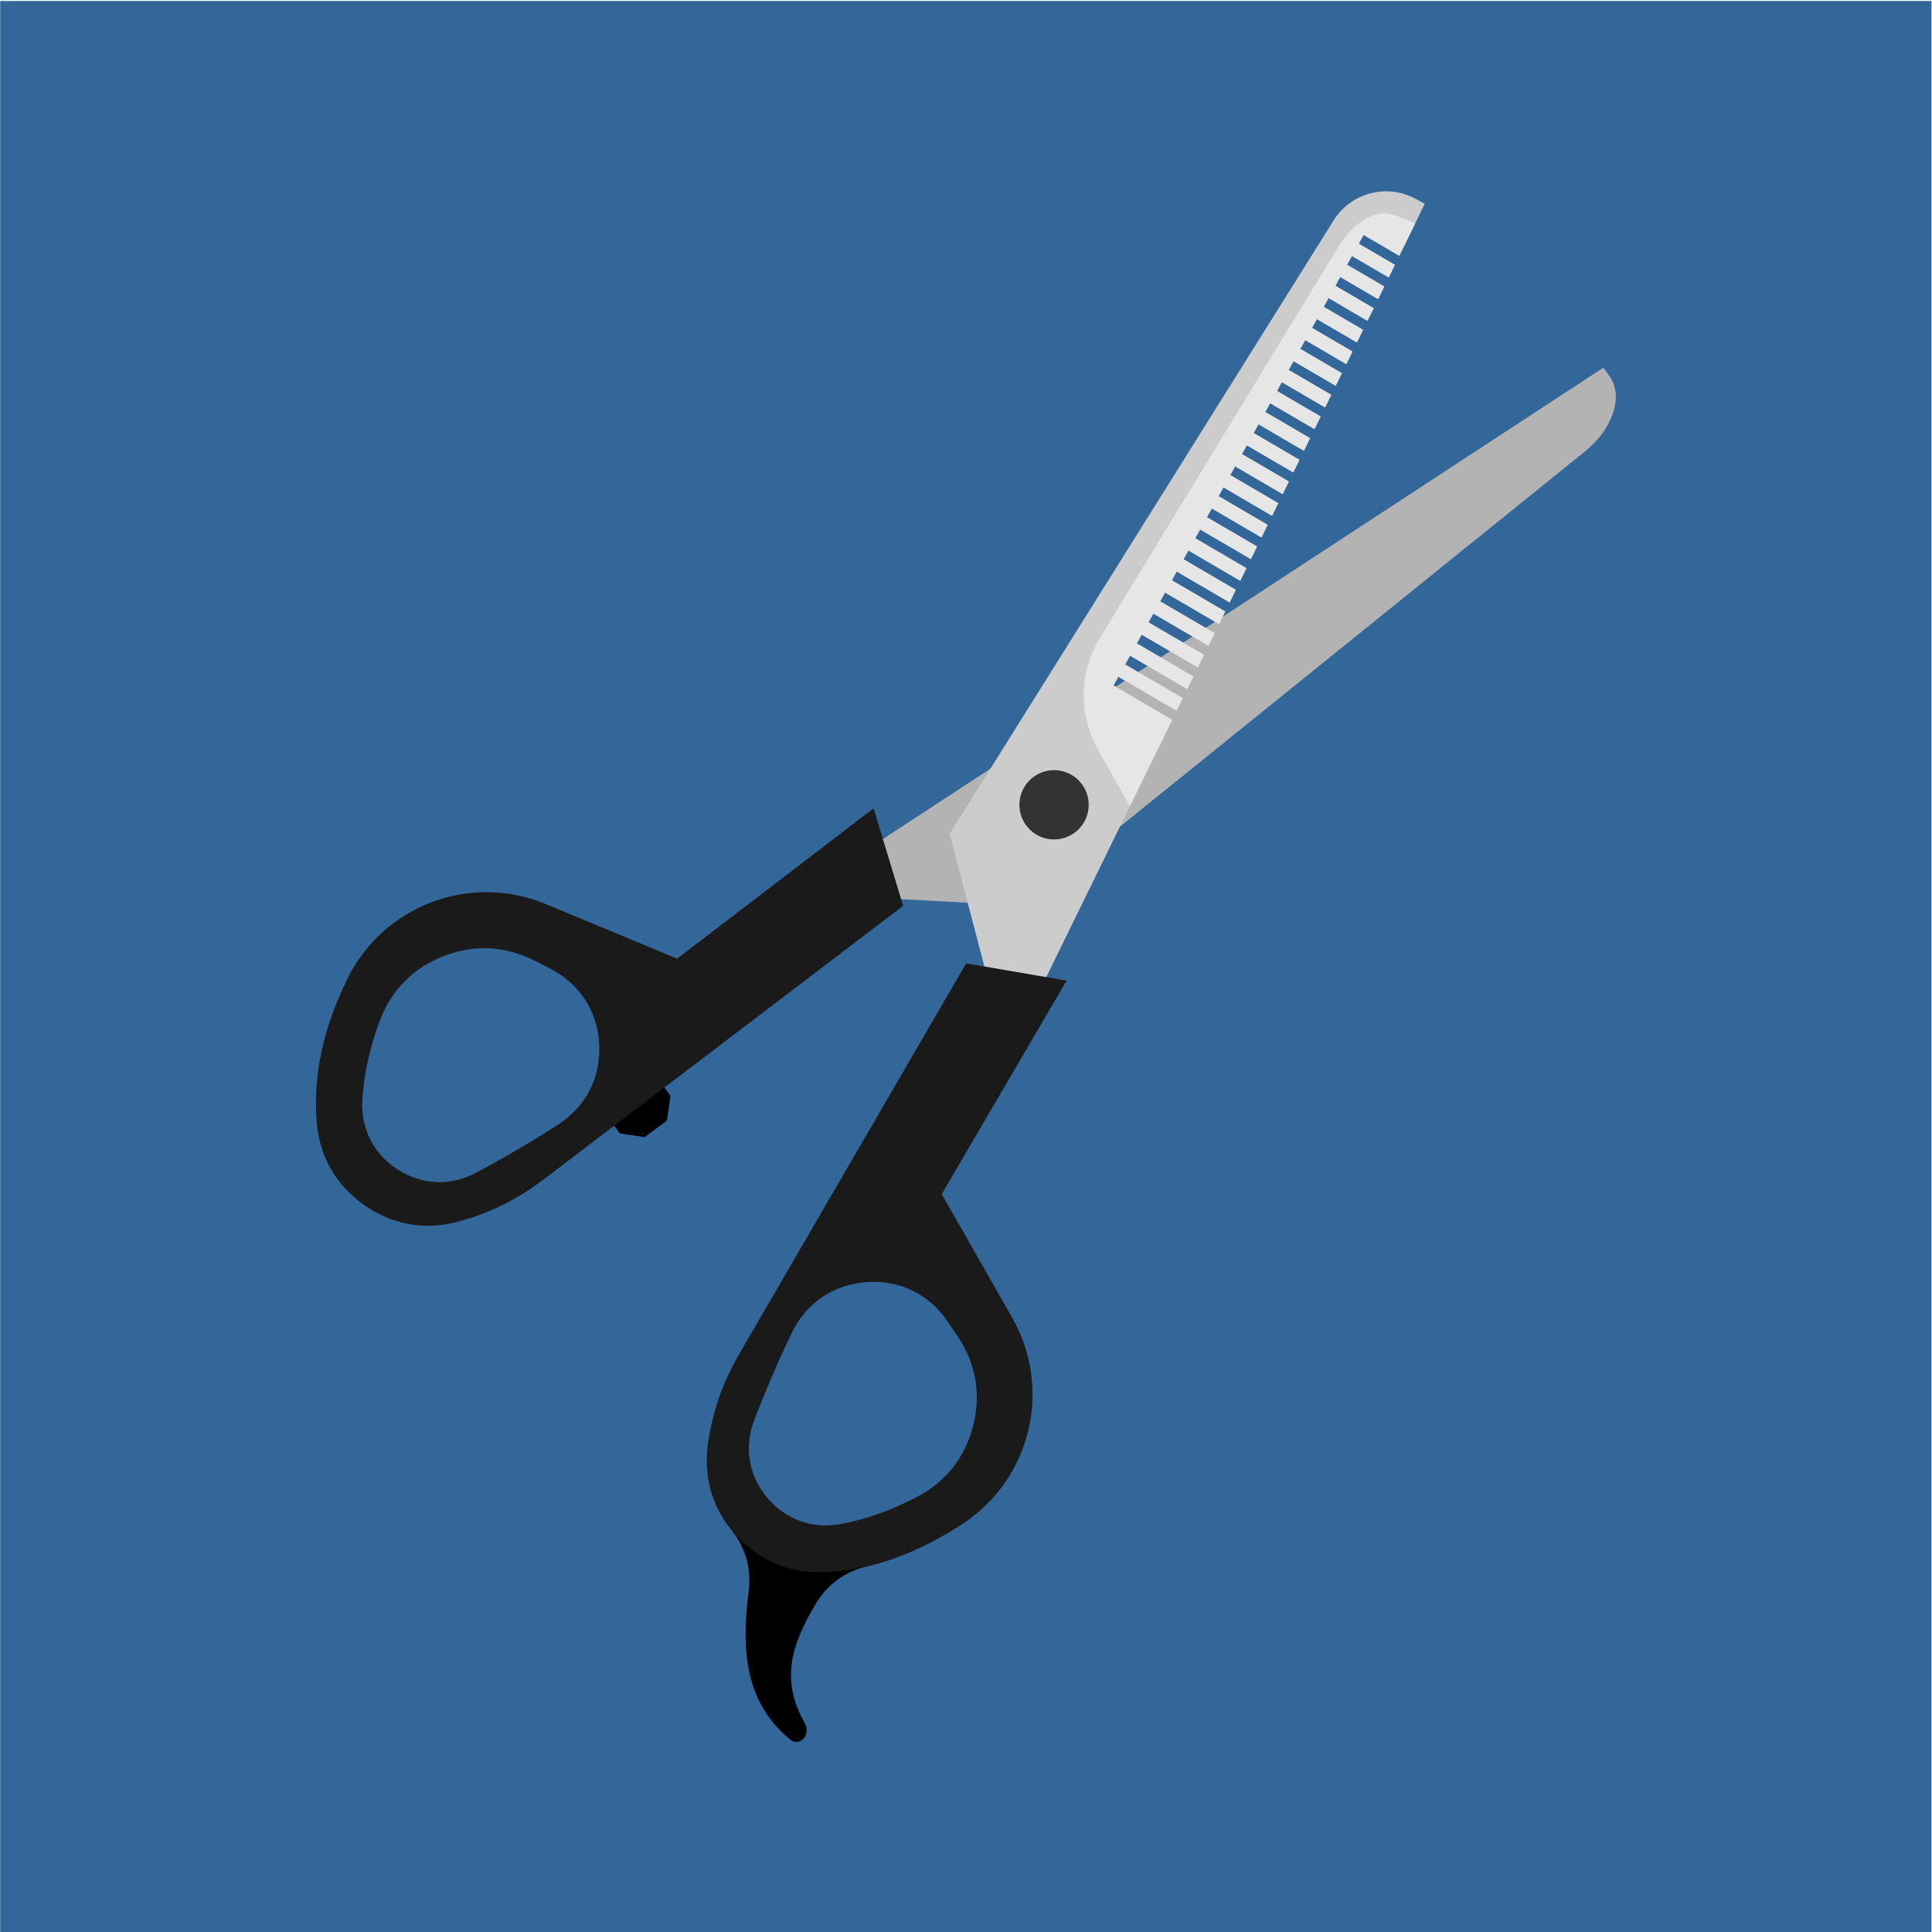
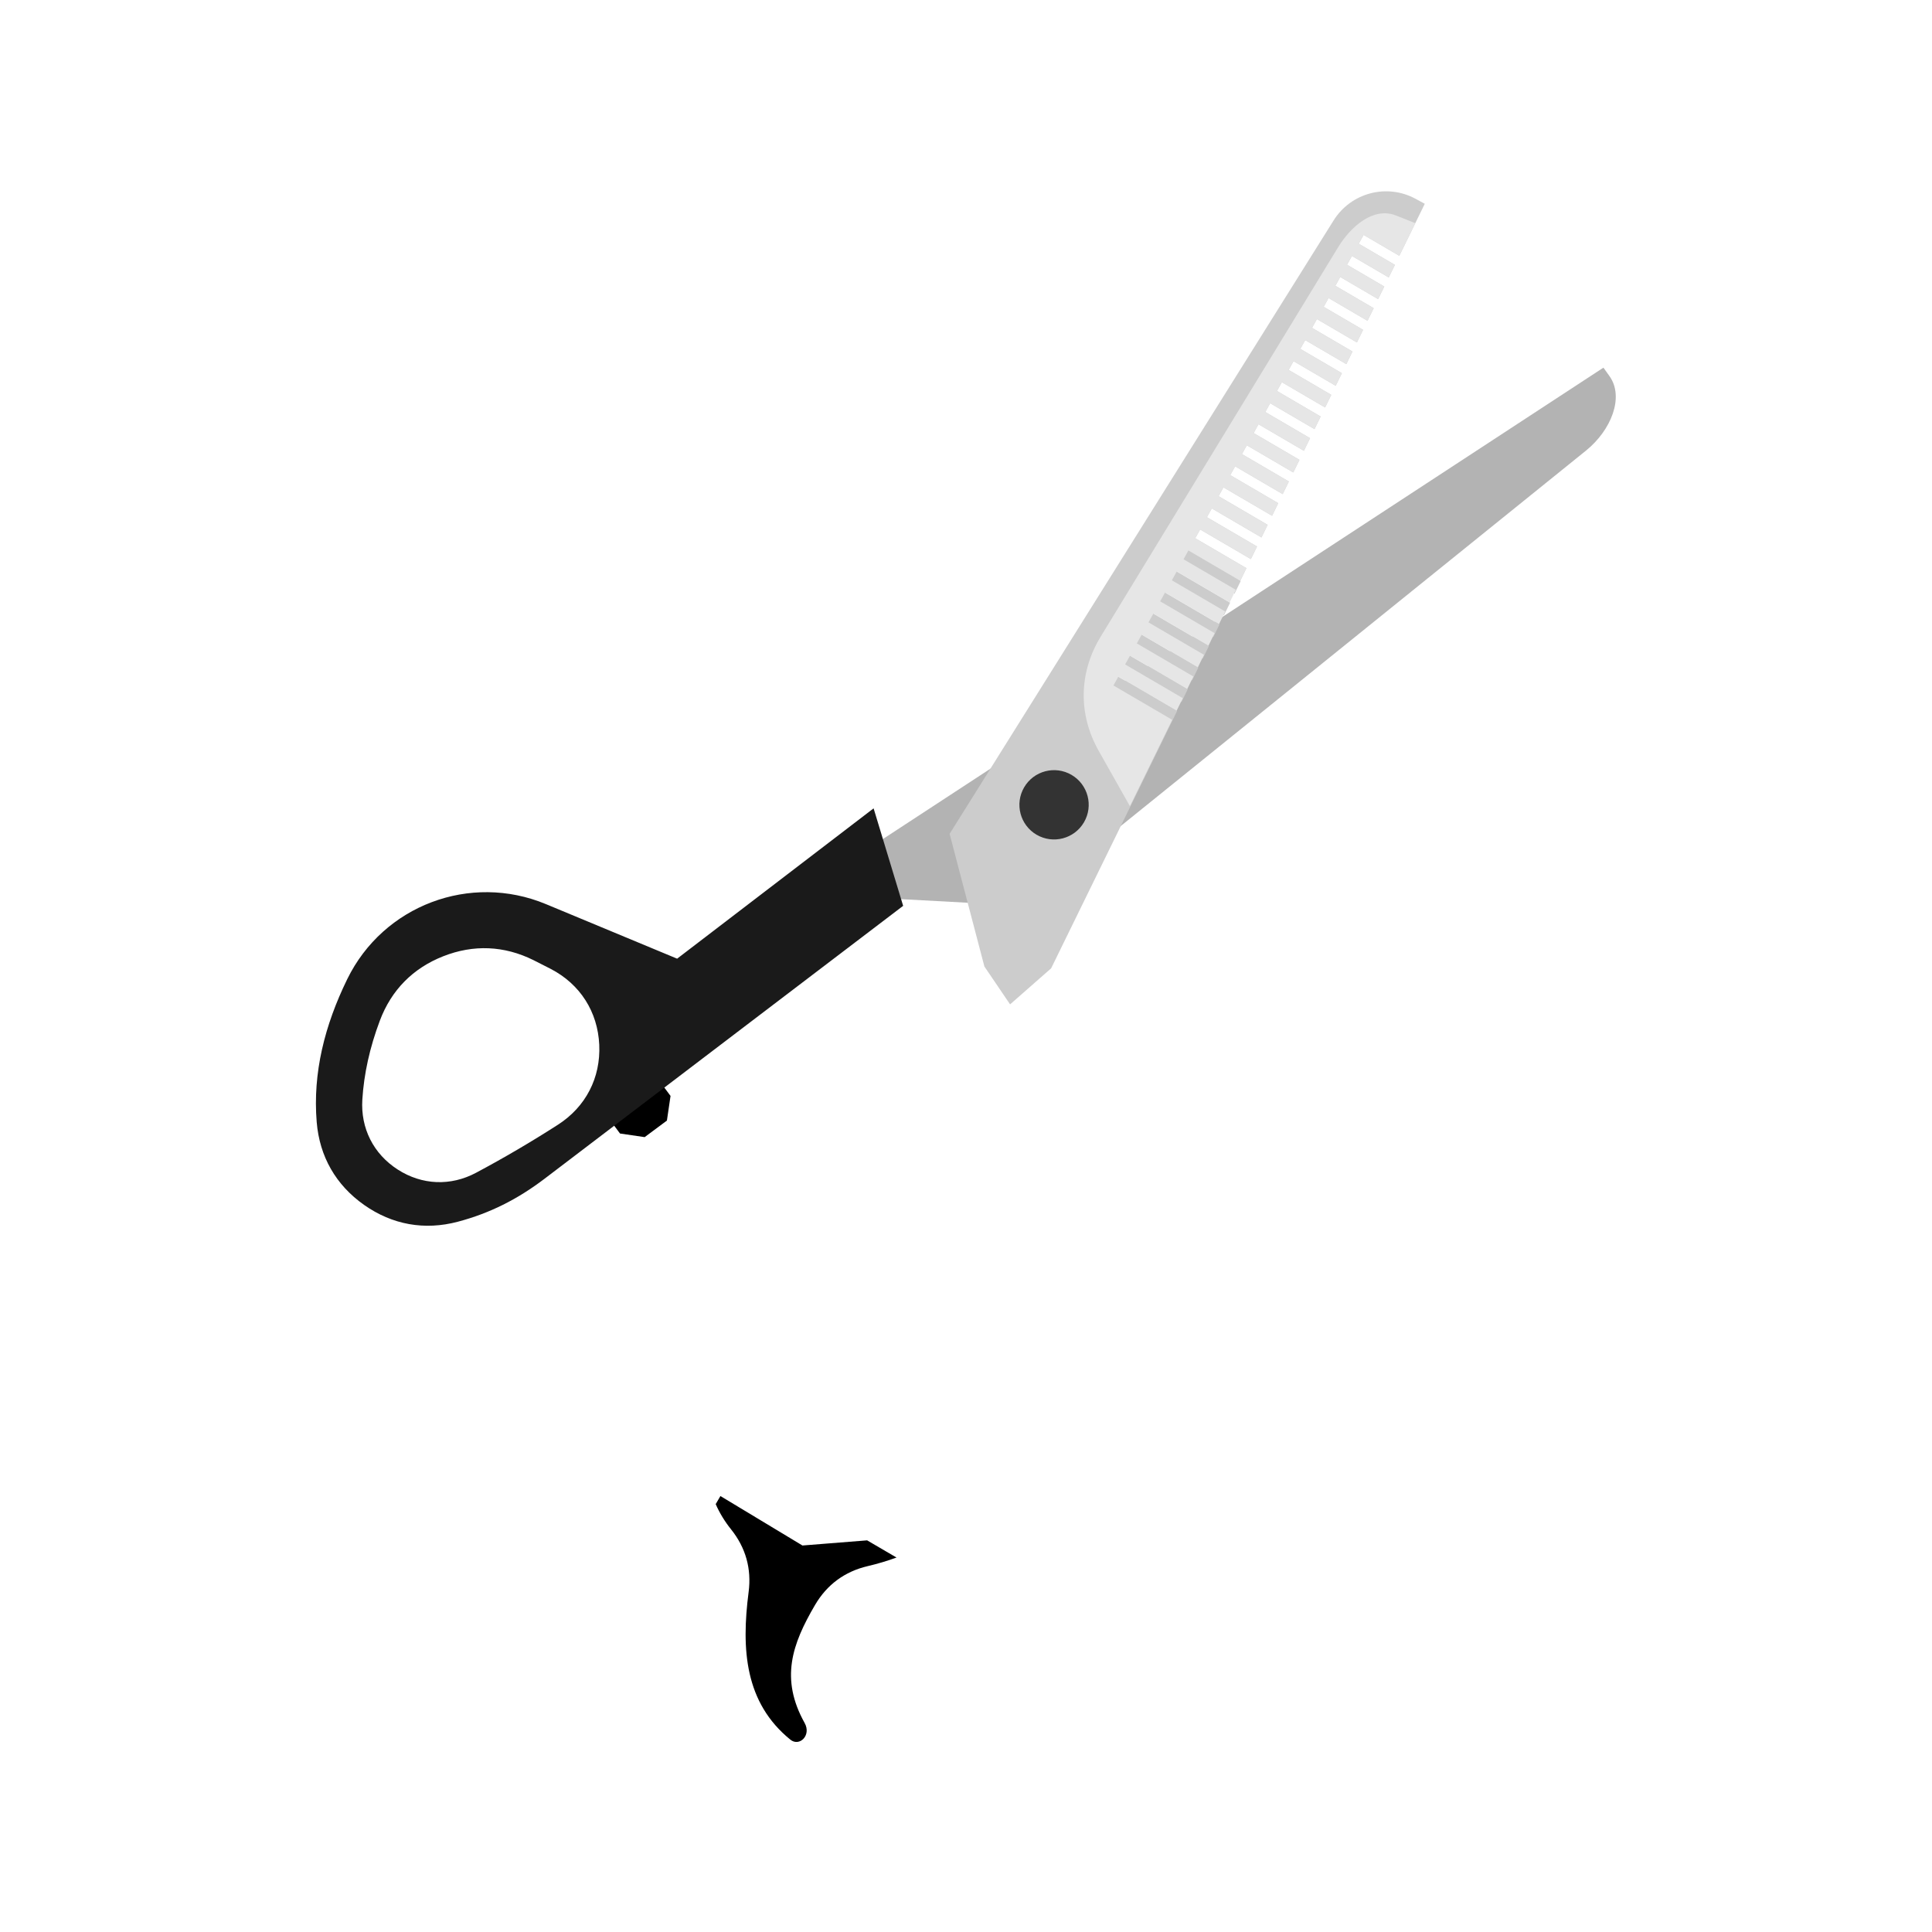
<svg xmlns="http://www.w3.org/2000/svg" version="1.1" viewBox="0 0 800 800" xml:space="preserve">
  <defs>
    <clipPath id="a">
      <path d="m0 600h600v-600h-600z" />
    </clipPath>
  </defs>
  <g transform="matrix(1.333 0 0 -1.333 0 800)">
    <g clip-path="url(#a)" fill-rule="evenodd">
-       <path d="m0.058-0.088h599.94v599.94h-599.94z" fill="#369" />
      <path d="m232.55 105.62c-2.326-17.956-1.129-34.417 12.963-45.87 2.807-2.281 6.6 1.306 4.436 5.181-7.661 13.722-3.921 24.454 3.223 36.648 3.711 6.332 9.245 10.412 16.392 12.082 3.019 0.705 5.993 1.598 8.928 2.661l-9.13 5.338-20.091-1.598-25.482 15.365-1.466-2.511c1.205-2.754 2.8-5.376 4.775-7.842 4.551-5.681 6.389-12.236 5.452-19.454" />
      <path d="m204.19 265.23 4.102-5.515-1.123-7.654-6.915-5.144-7.655 1.123-4.102 5.515z" />
      <path d="m279.92 320.84 37.558-2.027 175.15 141.33c7.921 6.39 11.962 16.697 7.333 23.173l-1.878 2.628c-119.08-77.908-43.042-28.159-223.82-146.43l-9.535-14.045z" fill="#b3b3b3" />
      <path d="m165.69 301.91c1.817-0.9 3.621-1.816 5.411-2.749 9.105-4.734 14.578-13.304 15.048-23.557 0.47-10.252-4.198-19.286-12.833-24.834-8.315-5.344-16.791-10.314-25.427-14.919-7.904-4.215-16.811-3.849-24.343 0.999-7.533 4.849-11.554 12.803-10.991 21.744 0.5 7.955 2.283 16.129 5.45 24.536 3.57 9.471 10.258 16.259 19.676 19.969s18.939 3.306 28.009-1.189m114.86 16.858c-3.059 10.093-6.118 20.186-9.178 30.279-20.345-15.565-40.688-31.13-61.031-46.695-13.587 5.65-27.176 11.3-40.763 16.949-23.525 9.783-50.512-0.404-61.704-23.292-7.043-14.407-10.752-29.154-9.496-44.413 0.882-10.693 5.94-19.541 14.707-25.726 8.767-6.184 18.801-7.98 29.169-5.223 9.852 2.622 18.446 6.912 26.939 13.372 37.118 28.252 74.239 56.5 111.36 84.749" fill="#1a1a1a" />
-       <path d="m305.79 299.92-10.804 41.203 119.28 190.55c5.399 8.627 16.533 11.56 25.483 6.713l2.84-1.538-7.906-16.157-11.097 6.486-1.518-2.733 11.237-6.567-1.916-3.916-11.432 6.681c-0.505-0.911-1.011-1.822-1.516-2.734l11.57-6.762-1.917-3.916-11.764 6.877c-0.507-0.912-1.012-1.822-1.518-2.734l11.905-6.957-1.917-3.916-12.099 7.071c-0.505-0.911-1.011-1.823-1.515-2.733l12.237-7.152-1.917-3.916-12.432 7.266c-0.507-0.911-1.011-1.822-1.517-2.732l12.572-7.348-1.917-3.917-12.767 7.461c-0.505-0.911-1.01-1.821-1.515-2.733l12.905-7.542-1.917-3.916-13.1 7.657c-0.506-0.912-1.01-1.823-1.517-2.733l13.24-7.738-1.917-3.916-13.433 7.851c-0.506-0.911-1.012-1.822-1.517-2.733l13.572-7.932-1.916-3.917-13.768 8.047c-0.505-0.911-1.01-1.822-1.517-2.733l13.907-8.127-1.916-3.917-14.1 8.241c-0.506-0.911-1.013-1.822-1.518-2.732l14.24-8.323-1.917-3.916-14.434 8.437c-0.506-0.911-1.011-1.822-1.517-2.733l14.574-8.518-1.918-3.916-14.767 8.631c-0.505-0.911-1.012-1.822-1.517-2.732l14.906-8.713-1.915-3.916-15.101 8.827c-0.505-0.912-1.012-1.823-1.518-2.734l15.242-8.908-1.919-3.916-15.434 9.022c-0.505-0.912-1.012-1.823-1.516-2.733l15.573-9.103-1.915-3.915-15.769 9.215c-0.507-0.91-1.012-1.821-1.518-2.732l15.91-9.298-1.918-3.917-16.103 9.412c-0.505-0.911-1.011-1.821-1.516-2.733l16.242-9.493-1.915-3.916-16.438 9.607c-0.507-0.911-1.012-1.822-1.518-2.733l16.578-9.688-1.918-3.916-16.771 9.802c-0.505-0.912-1.011-1.822-1.516-2.732l16.91-9.884-1.916-3.916-17.105 9.997c-0.506-0.911-1.011-1.822-1.517-2.733l17.243-10.078-1.916-3.917-17.439 10.192c-0.505-0.91-1.01-1.822-1.515-2.732l17.576-10.274-1.916-3.916-17.772 10.388c-0.506-0.912-1.01-1.823-1.517-2.733l17.911-10.469-1.915-3.916-18.108 10.582-1.515-2.733 18.244-10.663-39.119-79.926-12.754-11.201z" fill="#ccc" />
+       <path d="m305.79 299.92-10.804 41.203 119.28 190.55c5.399 8.627 16.533 11.56 25.483 6.713l2.84-1.538-7.906-16.157-11.097 6.486-1.518-2.733 11.237-6.567-1.916-3.916-11.432 6.681c-0.505-0.911-1.011-1.822-1.516-2.734l11.57-6.762-1.917-3.916-11.764 6.877c-0.507-0.912-1.012-1.822-1.518-2.734l11.905-6.957-1.917-3.916-12.099 7.071c-0.505-0.911-1.011-1.823-1.515-2.733l12.237-7.152-1.917-3.916-12.432 7.266c-0.507-0.911-1.011-1.822-1.517-2.732l12.572-7.348-1.917-3.917-12.767 7.461c-0.505-0.911-1.01-1.821-1.515-2.733l12.905-7.542-1.917-3.916-13.1 7.657c-0.506-0.912-1.01-1.823-1.517-2.733l13.24-7.738-1.917-3.916-13.433 7.851c-0.506-0.911-1.012-1.822-1.517-2.733l13.572-7.932-1.916-3.917-13.768 8.047c-0.505-0.911-1.01-1.822-1.517-2.733l13.907-8.127-1.916-3.917-14.1 8.241c-0.506-0.911-1.013-1.822-1.518-2.732l14.24-8.323-1.917-3.916-14.434 8.437c-0.506-0.911-1.011-1.822-1.517-2.733l14.574-8.518-1.918-3.916-14.767 8.631c-0.505-0.911-1.012-1.822-1.517-2.732l14.906-8.713-1.915-3.916-15.101 8.827c-0.505-0.912-1.012-1.823-1.518-2.734l15.242-8.908-1.919-3.916-15.434 9.022c-0.505-0.912-1.012-1.823-1.516-2.733l15.573-9.103-1.915-3.915-15.769 9.215c-0.507-0.91-1.012-1.821-1.518-2.732l15.91-9.298-1.918-3.917-16.103 9.412l16.242-9.493-1.915-3.916-16.438 9.607c-0.507-0.911-1.012-1.822-1.518-2.733l16.578-9.688-1.918-3.916-16.771 9.802c-0.505-0.912-1.011-1.822-1.516-2.732l16.91-9.884-1.916-3.916-17.105 9.997c-0.506-0.911-1.011-1.822-1.517-2.733l17.243-10.078-1.916-3.917-17.439 10.192c-0.505-0.91-1.01-1.822-1.515-2.732l17.576-10.274-1.916-3.916-17.772 10.388c-0.506-0.912-1.01-1.823-1.517-2.733l17.911-10.469-1.915-3.916-18.108 10.582-1.515-2.733 18.244-10.663-39.119-79.926-12.754-11.201z" fill="#ccc" />
      <path d="m439.64 530.83-4.961-10.137-11.097 6.486-1.518-2.733 11.237-6.567-1.916-3.916-11.432 6.681c-0.505-0.911-1.011-1.822-1.516-2.734l11.57-6.762-1.917-3.916-11.764 6.877c-0.507-0.912-1.012-1.822-1.518-2.734l11.905-6.957-1.917-3.916-12.099 7.071c-0.505-0.911-1.011-1.823-1.515-2.733l12.237-7.152-1.917-3.916-12.432 7.266c-0.507-0.911-1.011-1.822-1.517-2.732l12.572-7.348-1.917-3.917-12.767 7.461c-0.505-0.911-1.01-1.821-1.515-2.733l12.905-7.542-1.917-3.916-13.1 7.657c-0.506-0.912-1.01-1.823-1.517-2.733l13.24-7.738-1.917-3.916-13.433 7.851c-0.506-0.911-1.012-1.822-1.517-2.733l13.572-7.932-1.916-3.917-13.768 8.047c-0.505-0.911-1.01-1.822-1.517-2.733l13.907-8.127-1.916-3.917-14.1 8.241c-0.506-0.911-1.013-1.822-1.518-2.732l14.24-8.323-1.917-3.916-14.434 8.437c-0.506-0.911-1.011-1.822-1.517-2.733l14.574-8.518-1.917-3.916-14.768 8.631c-0.505-0.911-1.012-1.822-1.517-2.732l14.906-8.713-1.915-3.916-15.101 8.827c-0.505-0.912-1.012-1.823-1.518-2.734l15.242-8.908-1.919-3.916-15.434 9.022c-0.505-0.912-1.012-1.823-1.516-2.733l15.573-9.103-1.915-3.915-15.769 9.215c-0.507-0.91-1.012-1.821-1.518-2.732l15.91-9.298-1.918-3.917-16.103 9.412c-0.505-0.911-1.011-1.821-1.516-2.733l16.242-9.493-1.915-3.916-16.438 9.607c-0.507-0.911-1.012-1.822-1.518-2.733l16.578-9.688-1.918-3.916-16.771 9.802c-0.505-0.912-1.011-1.822-1.516-2.732l16.91-9.884-1.916-3.916-17.105 9.997c-0.506-0.911-1.011-1.822-1.517-2.733l17.243-10.078-1.916-3.917-17.439 10.192c-0.505-0.91-1.01-1.822-1.515-2.732l17.576-10.274-1.915-3.916-17.773 10.388c-0.506-0.912-1.01-1.823-1.517-2.733l17.911-10.469-1.915-3.916-18.108 10.582-1.515-2.733 18.244-10.663-13.13-26.826-9.706 17.197c-6.399 11.342-6.181 24.299 0.599 35.419l73.79 121.02c3.913 6.418 10.965 12.62 17.954 9.853z" fill="#e6e6e6" />
      <path d="m332.86 359.44c5.133-3 6.862-9.592 3.862-14.724-3-5.131-9.592-6.861-14.724-3.862-5.132 3.002-6.859 9.592-3.861 14.723 3 5.133 9.592 6.862 14.723 3.863" fill="#333" />
-       <path d="m297.63 184.83c-1.118 1.692-2.252 3.37-3.398 5.03-5.825 8.449-15.008 12.818-25.24 12.013-10.23-0.803-18.616-6.555-23.053-15.809-4.273-8.913-8.155-17.94-11.654-27.08-3.203-8.365-1.737-17.157 4.007-24.033 5.744-6.874 14.136-9.879 22.938-8.212 7.832 1.483 15.721 4.264 23.672 8.448 8.955 4.715 14.864 12.194 17.377 21.998 2.515 9.804 0.935 19.204-4.649 27.645m2.499 116.06c10.394-1.785 20.789-3.572 31.185-5.357-12.926-22.114-25.852-44.229-38.778-66.345 7.29-12.783 14.58-25.567 21.871-38.35 12.621-22.132 5.856-50.172-15.47-64.114-13.423-8.772-27.599-14.282-42.895-14.923-10.72-0.45-20.126 3.471-27.351 11.407-7.22 7.933-10.246 17.668-8.794 28.297 1.38 10.1 4.572 19.159 9.934 28.386 23.432 40.333 46.864 80.667 70.298 121" fill="#1a1a1a" />
    </g>
  </g>
</svg>